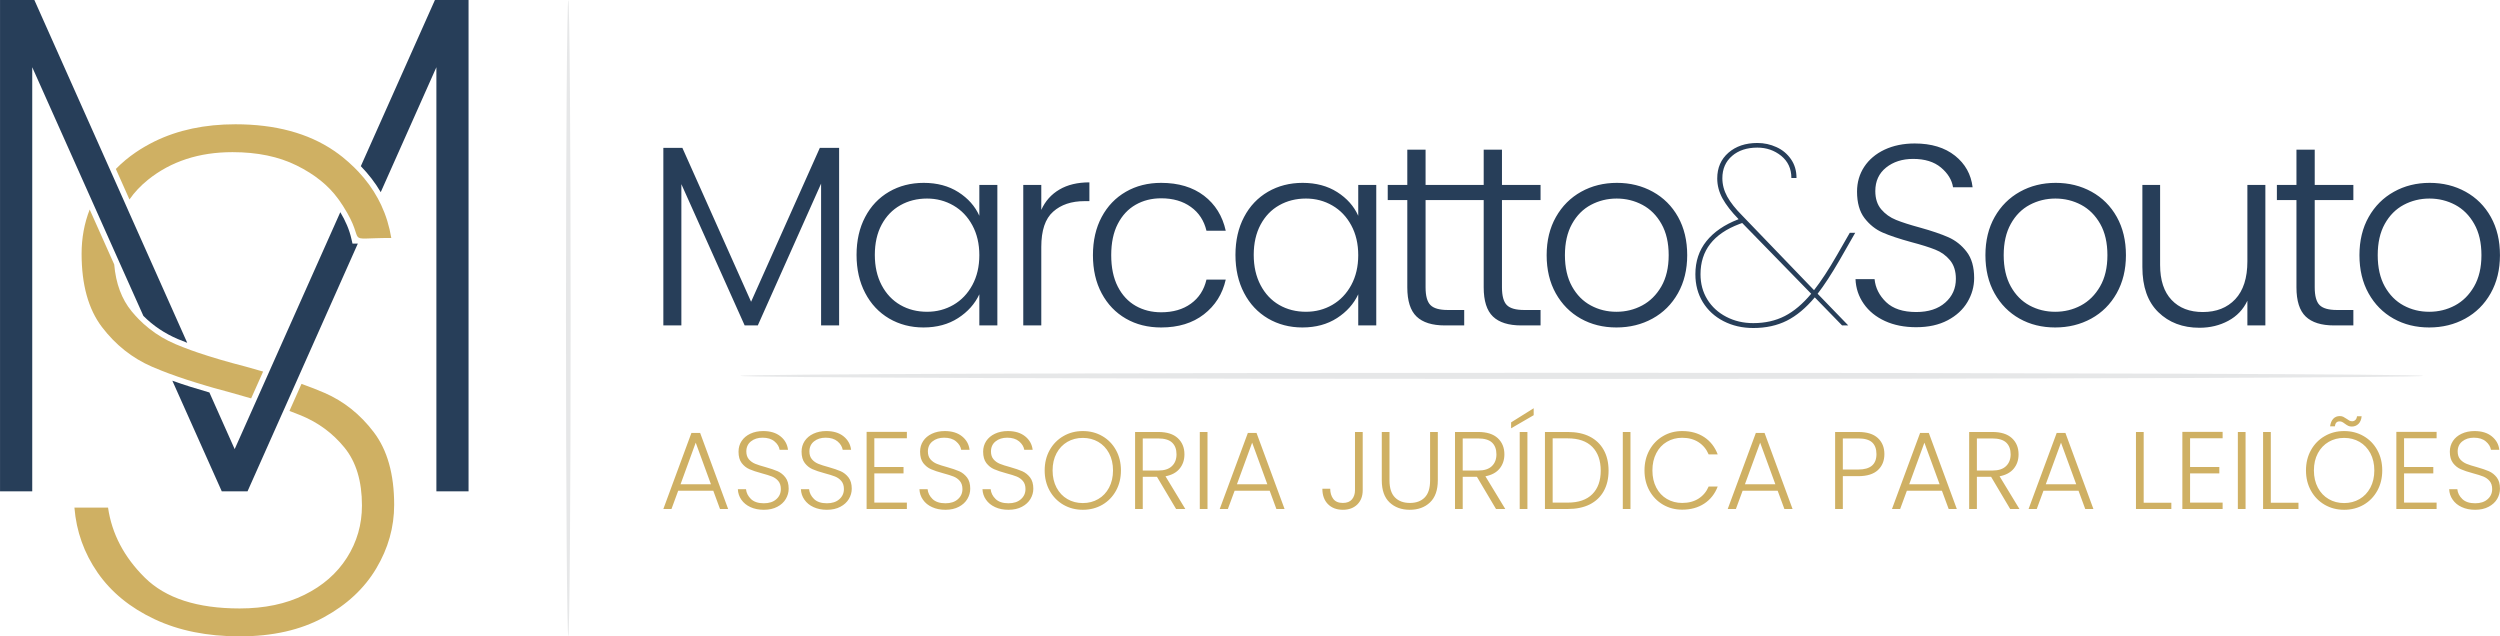
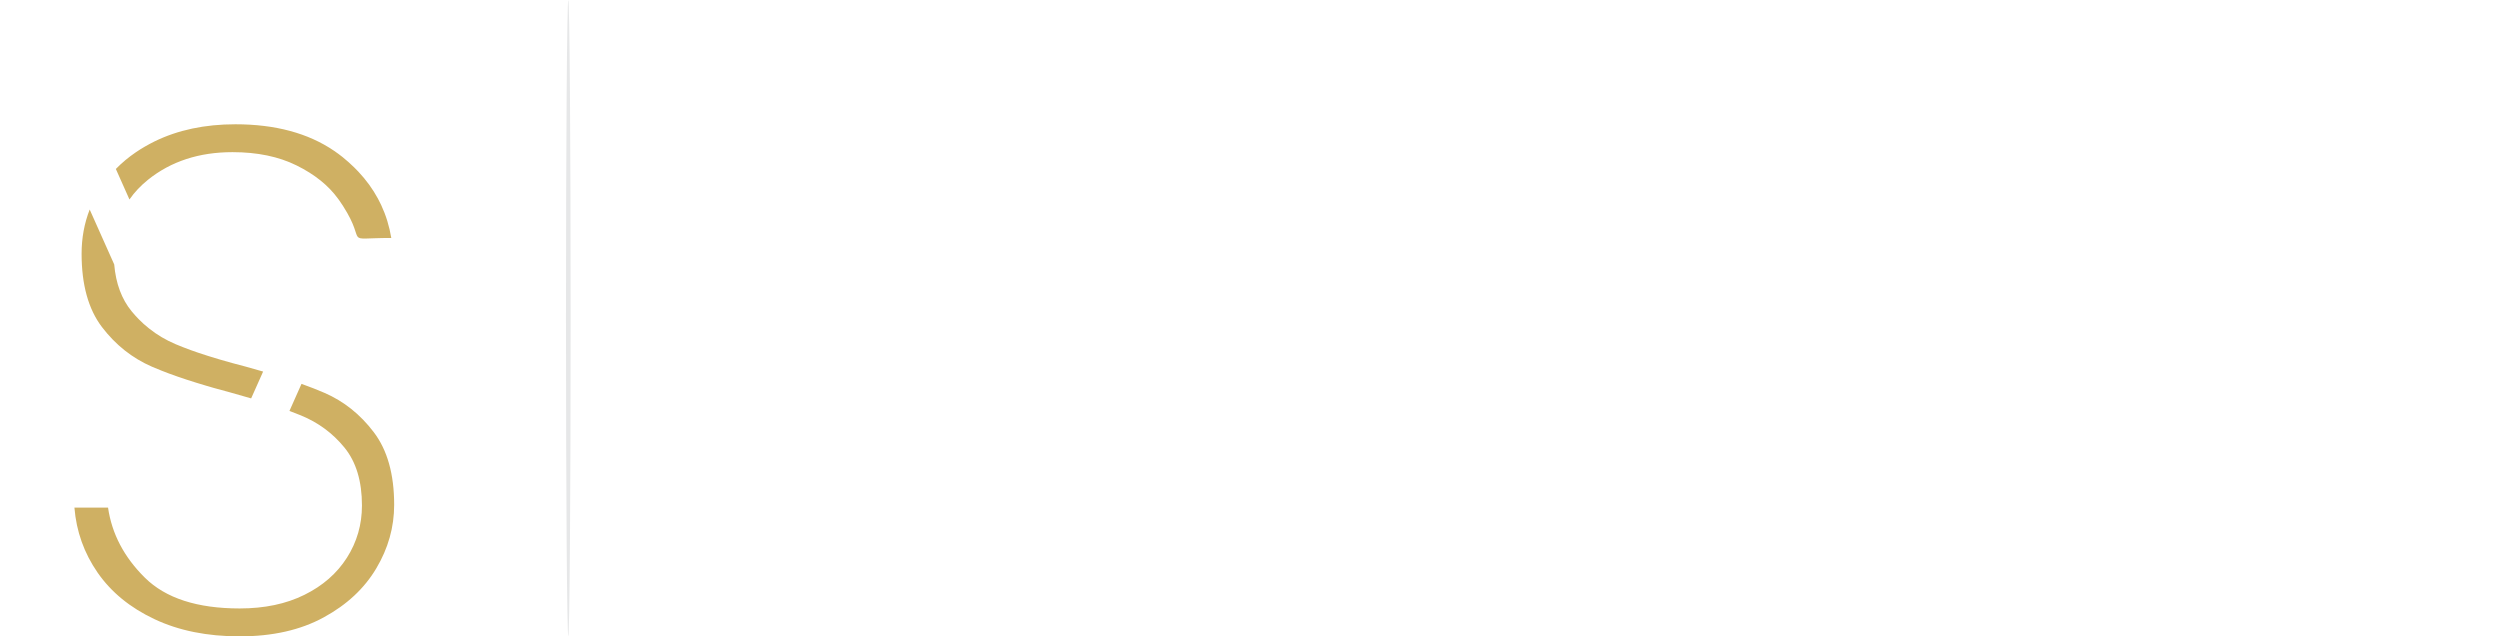
<svg xmlns="http://www.w3.org/2000/svg" xml:space="preserve" width="275px" height="70px" version="1.1" style="shape-rendering:geometricPrecision; text-rendering:geometricPrecision; image-rendering:optimizeQuality; fill-rule:evenodd; clip-rule:evenodd" viewBox="0 0 59.921 15.253">
  <defs>
    <style type="text/css">
   
    .fil4 {fill:#273E59}
    .fil3 {fill:#CFB063}
    .fil2 {fill:#E6E7E8}
    .fil1 {fill:#273E59;fill-rule:nonzero}
    .fil0 {fill:#CFB063;fill-rule:nonzero}
   
  </style>
  </defs>
  <g id="Camada_x0020_1">
    <g id="_2677999842768">
      <g>
-         <path class="fil0" d="M17.096 11.762l-0.841 0 -0.161 0.438 -0.195 0 0.673 -1.823 0.209 0 0.671 1.823 -0.195 0 -0.161 -0.438zm-0.056 -0.154l-0.365 -0.998 -0.364 0.998 0.729 0zm1.268 0.611c-0.121,0 -0.228,-0.021 -0.321,-0.064 -0.092,-0.042 -0.165,-0.101 -0.218,-0.177 -0.052,-0.075 -0.081,-0.16 -0.084,-0.253l0.195 0c0.009,0.089 0.049,0.168 0.119,0.236 0.071,0.068 0.174,0.102 0.309,0.102 0.126,0 0.225,-0.032 0.298,-0.097 0.073,-0.064 0.109,-0.145 0.109,-0.244 0,-0.079 -0.02,-0.143 -0.06,-0.192 -0.041,-0.048 -0.091,-0.084 -0.151,-0.108 -0.06,-0.024 -0.143,-0.05 -0.248,-0.078 -0.124,-0.033 -0.221,-0.066 -0.294,-0.098 -0.072,-0.031 -0.134,-0.081 -0.185,-0.147 -0.051,-0.067 -0.076,-0.158 -0.076,-0.273 0,-0.095 0.024,-0.18 0.074,-0.255 0.049,-0.074 0.119,-0.133 0.208,-0.175 0.09,-0.042 0.193,-0.064 0.31,-0.064 0.171,0 0.308,0.042 0.413,0.126 0.105,0.084 0.165,0.191 0.181,0.323l-0.201 0c-0.012,-0.075 -0.053,-0.143 -0.124,-0.202 -0.07,-0.059 -0.165,-0.088 -0.285,-0.088 -0.111,0 -0.204,0.029 -0.278,0.088 -0.074,0.059 -0.111,0.14 -0.111,0.242 0,0.078 0.021,0.14 0.061,0.188 0.041,0.047 0.091,0.083 0.152,0.108 0.061,0.025 0.143,0.051 0.247,0.079 0.12,0.034 0.217,0.067 0.291,0.099 0.074,0.033 0.136,0.083 0.187,0.15 0.051,0.067 0.077,0.156 0.077,0.269 0,0.086 -0.023,0.168 -0.069,0.246 -0.045,0.077 -0.113,0.14 -0.203,0.187 -0.09,0.048 -0.197,0.072 -0.323,0.072zm1.512 0c-0.122,0 -0.229,-0.021 -0.321,-0.064 -0.093,-0.042 -0.165,-0.101 -0.218,-0.177 -0.053,-0.075 -0.081,-0.16 -0.085,-0.253l0.196 0c0.009,0.089 0.048,0.168 0.119,0.236 0.07,0.068 0.173,0.102 0.309,0.102 0.125,0 0.224,-0.032 0.297,-0.097 0.073,-0.064 0.11,-0.145 0.11,-0.244 0,-0.079 -0.02,-0.143 -0.061,-0.192 -0.04,-0.048 -0.091,-0.084 -0.15,-0.108 -0.06,-0.024 -0.143,-0.05 -0.249,-0.078 -0.123,-0.033 -0.221,-0.066 -0.293,-0.098 -0.072,-0.031 -0.134,-0.081 -0.185,-0.147 -0.051,-0.067 -0.077,-0.158 -0.077,-0.273 0,-0.095 0.025,-0.18 0.074,-0.255 0.05,-0.074 0.119,-0.133 0.209,-0.175 0.09,-0.042 0.193,-0.064 0.309,-0.064 0.171,0 0.309,0.042 0.414,0.126 0.104,0.084 0.165,0.191 0.181,0.323l-0.201 0c-0.013,-0.075 -0.054,-0.143 -0.124,-0.202 -0.071,-0.059 -0.166,-0.088 -0.286,-0.088 -0.111,0 -0.203,0.029 -0.277,0.088 -0.074,0.059 -0.111,0.14 -0.111,0.242 0,0.078 0.02,0.14 0.061,0.188 0.04,0.047 0.091,0.083 0.152,0.108 0.06,0.025 0.143,0.051 0.247,0.079 0.119,0.034 0.216,0.067 0.29,0.099 0.074,0.033 0.137,0.083 0.188,0.15 0.051,0.067 0.077,0.156 0.077,0.269 0,0.086 -0.023,0.168 -0.069,0.246 -0.046,0.077 -0.114,0.14 -0.204,0.187 -0.089,0.048 -0.197,0.072 -0.322,0.072zm1.136 -1.715l0 0.69 0.7 0 0 0.153 -0.7 0 0 0.7 0.78 0 0 0.153 -0.965 0 0 -1.849 0.965 0 0 0.153 -0.78 0zm1.705 1.715c-0.122,0 -0.229,-0.021 -0.321,-0.064 -0.093,-0.042 -0.166,-0.101 -0.218,-0.177 -0.053,-0.075 -0.081,-0.16 -0.085,-0.253l0.196 0c0.008,0.089 0.048,0.168 0.118,0.236 0.071,0.068 0.174,0.102 0.31,0.102 0.125,0 0.224,-0.032 0.297,-0.097 0.073,-0.064 0.11,-0.145 0.11,-0.244 0,-0.079 -0.021,-0.143 -0.061,-0.192 -0.041,-0.048 -0.091,-0.084 -0.151,-0.108 -0.06,-0.024 -0.143,-0.05 -0.248,-0.078 -0.124,-0.033 -0.221,-0.066 -0.294,-0.098 -0.072,-0.031 -0.133,-0.081 -0.185,-0.147 -0.051,-0.067 -0.076,-0.158 -0.076,-0.273 0,-0.095 0.024,-0.18 0.074,-0.255 0.049,-0.074 0.119,-0.133 0.209,-0.175 0.089,-0.042 0.192,-0.064 0.309,-0.064 0.171,0 0.308,0.042 0.413,0.126 0.105,0.084 0.165,0.191 0.181,0.323l-0.201 0c-0.012,-0.075 -0.053,-0.143 -0.124,-0.202 -0.07,-0.059 -0.165,-0.088 -0.285,-0.088 -0.111,0 -0.204,0.029 -0.278,0.088 -0.074,0.059 -0.111,0.14 -0.111,0.242 0,0.078 0.021,0.14 0.061,0.188 0.041,0.047 0.091,0.083 0.152,0.108 0.061,0.025 0.143,0.051 0.247,0.079 0.12,0.034 0.217,0.067 0.291,0.099 0.074,0.033 0.136,0.083 0.188,0.15 0.051,0.067 0.076,0.156 0.076,0.269 0,0.086 -0.023,0.168 -0.069,0.246 -0.045,0.077 -0.113,0.14 -0.203,0.187 -0.09,0.048 -0.197,0.072 -0.322,0.072zm1.511 0c-0.122,0 -0.229,-0.021 -0.321,-0.064 -0.092,-0.042 -0.165,-0.101 -0.218,-0.177 -0.053,-0.075 -0.081,-0.16 -0.085,-0.253l0.196 0c0.009,0.089 0.048,0.168 0.119,0.236 0.07,0.068 0.173,0.102 0.309,0.102 0.125,0 0.224,-0.032 0.297,-0.097 0.073,-0.064 0.11,-0.145 0.11,-0.244 0,-0.079 -0.02,-0.143 -0.061,-0.192 -0.04,-0.048 -0.091,-0.084 -0.15,-0.108 -0.06,-0.024 -0.143,-0.05 -0.249,-0.078 -0.123,-0.033 -0.221,-0.066 -0.293,-0.098 -0.072,-0.031 -0.134,-0.081 -0.185,-0.147 -0.051,-0.067 -0.077,-0.158 -0.077,-0.273 0,-0.095 0.025,-0.18 0.074,-0.255 0.05,-0.074 0.119,-0.133 0.209,-0.175 0.09,-0.042 0.193,-0.064 0.309,-0.064 0.171,0 0.309,0.042 0.414,0.126 0.105,0.084 0.165,0.191 0.181,0.323l-0.201 0c-0.012,-0.075 -0.054,-0.143 -0.124,-0.202 -0.071,-0.059 -0.166,-0.088 -0.286,-0.088 -0.111,0 -0.203,0.029 -0.277,0.088 -0.074,0.059 -0.111,0.14 -0.111,0.242 0,0.078 0.02,0.14 0.061,0.188 0.04,0.047 0.091,0.083 0.152,0.108 0.06,0.025 0.143,0.051 0.247,0.079 0.119,0.034 0.216,0.067 0.29,0.099 0.074,0.033 0.137,0.083 0.188,0.15 0.051,0.067 0.077,0.156 0.077,0.269 0,0.086 -0.023,0.168 -0.069,0.246 -0.046,0.077 -0.114,0.14 -0.204,0.187 -0.089,0.048 -0.197,0.072 -0.322,0.072zm1.781 0c-0.171,0 -0.326,-0.04 -0.465,-0.12 -0.139,-0.081 -0.249,-0.193 -0.329,-0.336 -0.08,-0.144 -0.12,-0.306 -0.12,-0.487 0,-0.182 0.04,-0.344 0.12,-0.488 0.08,-0.143 0.19,-0.255 0.329,-0.335 0.139,-0.081 0.294,-0.121 0.465,-0.121 0.173,0 0.329,0.04 0.468,0.121 0.139,0.08 0.248,0.192 0.327,0.335 0.08,0.144 0.119,0.306 0.119,0.488 0,0.181 -0.039,0.343 -0.119,0.487 -0.079,0.143 -0.188,0.255 -0.327,0.336 -0.139,0.08 -0.295,0.12 -0.468,0.12zm0 -0.161c0.137,0 0.261,-0.032 0.37,-0.096 0.109,-0.063 0.196,-0.154 0.259,-0.273 0.063,-0.119 0.095,-0.257 0.095,-0.413 0,-0.157 -0.032,-0.295 -0.095,-0.413 -0.063,-0.118 -0.15,-0.208 -0.259,-0.272 -0.109,-0.063 -0.233,-0.095 -0.37,-0.095 -0.137,0 -0.261,0.032 -0.37,0.095 -0.109,0.064 -0.195,0.154 -0.259,0.272 -0.063,0.118 -0.095,0.256 -0.095,0.413 0,0.156 0.032,0.294 0.095,0.413 0.064,0.119 0.15,0.21 0.259,0.273 0.109,0.064 0.233,0.096 0.37,0.096zm2.236 0.142l-0.458 -0.771 -0.341 0 0 0.771 -0.184 0 0 -1.846 0.554 0c0.207,0 0.363,0.049 0.469,0.147 0.107,0.099 0.16,0.228 0.16,0.389 0,0.134 -0.038,0.248 -0.115,0.342 -0.076,0.094 -0.189,0.155 -0.339,0.184l0.475 0.784 -0.221 0zm-0.799 -0.922l0.373 0c0.145,0 0.253,-0.035 0.326,-0.106 0.074,-0.07 0.11,-0.164 0.11,-0.282 0,-0.122 -0.035,-0.215 -0.106,-0.282 -0.07,-0.066 -0.181,-0.099 -0.333,-0.099l-0.37 0 0 0.769zm1.552 -0.924l0 1.846 -0.185 0 0 -1.846 0.185 0zm1.49 1.408l-0.84 0 -0.162 0.438 -0.195 0 0.674 -1.823 0.208 0 0.672 1.823 -0.196 0 -0.161 -0.438zm-0.056 -0.154l-0.364 -0.998 -0.365 0.998 0.729 0zm2.286 -1.254l0 1.397c0,0.141 -0.043,0.254 -0.129,0.34 -0.087,0.085 -0.202,0.128 -0.347,0.128 -0.149,0 -0.269,-0.046 -0.358,-0.136 -0.089,-0.091 -0.133,-0.214 -0.133,-0.369l0.188 0c0.001,0.1 0.026,0.182 0.075,0.246 0.048,0.063 0.125,0.095 0.228,0.095 0.099,0 0.172,-0.029 0.22,-0.087 0.047,-0.058 0.071,-0.131 0.071,-0.217l0 -1.397 0.185 0zm0.642 0l0 1.162c0,0.183 0.044,0.319 0.131,0.407 0.087,0.088 0.207,0.132 0.358,0.132 0.152,0 0.27,-0.044 0.355,-0.131 0.086,-0.087 0.129,-0.223 0.129,-0.408l0 -1.162 0.185 0 0 1.159c0,0.235 -0.063,0.411 -0.187,0.529 -0.124,0.118 -0.286,0.177 -0.485,0.177 -0.199,0 -0.36,-0.059 -0.485,-0.177 -0.124,-0.118 -0.186,-0.294 -0.186,-0.529l0 -1.159 0.185 0zm2.553 1.846l-0.457 -0.771 -0.341 0 0 0.771 -0.185 0 0 -1.846 0.555 0c0.206,0 0.362,0.049 0.469,0.147 0.106,0.099 0.16,0.228 0.16,0.389 0,0.134 -0.039,0.248 -0.115,0.342 -0.077,0.094 -0.19,0.155 -0.34,0.184l0.476 0.784 -0.222 0zm-0.798 -0.922l0.372 0c0.145,0 0.254,-0.035 0.327,-0.106 0.073,-0.07 0.109,-0.164 0.109,-0.282 0,-0.122 -0.035,-0.215 -0.105,-0.282 -0.071,-0.066 -0.182,-0.099 -0.333,-0.099l-0.37 0 0 0.769zm1.551 -0.924l0 1.846 -0.185 0 0 -1.846 0.185 0zm0.15 -0.402l-0.541 0.314 0 -0.142 0.541 -0.339 0 0.167zm0.817 0.402c0.204,0 0.38,0.036 0.526,0.11 0.146,0.074 0.258,0.181 0.335,0.32 0.078,0.139 0.117,0.305 0.117,0.497 0,0.19 -0.039,0.354 -0.117,0.493 -0.077,0.138 -0.189,0.243 -0.335,0.317 -0.146,0.073 -0.322,0.109 -0.526,0.109l-0.547 0 0 -1.846 0.547 0zm0 1.693c0.257,0 0.453,-0.067 0.588,-0.202 0.135,-0.135 0.202,-0.323 0.202,-0.564 0,-0.243 -0.067,-0.433 -0.202,-0.57 -0.135,-0.136 -0.331,-0.204 -0.588,-0.204l-0.362 0 0 1.54 0.362 0zm1.503 -1.693l0 1.846 -0.184 0 0 -1.846 0.184 0zm0.336 0.922c0,-0.182 0.04,-0.344 0.119,-0.488 0.079,-0.143 0.188,-0.255 0.325,-0.335 0.137,-0.081 0.291,-0.121 0.46,-0.121 0.206,0 0.382,0.049 0.53,0.147 0.147,0.098 0.254,0.236 0.321,0.413l-0.217 0c-0.053,-0.125 -0.133,-0.222 -0.242,-0.293 -0.108,-0.07 -0.239,-0.106 -0.392,-0.106 -0.136,0 -0.258,0.032 -0.366,0.096 -0.109,0.063 -0.194,0.154 -0.255,0.273 -0.062,0.119 -0.093,0.257 -0.093,0.414 0,0.156 0.031,0.294 0.093,0.412 0.061,0.118 0.146,0.208 0.255,0.272 0.108,0.063 0.23,0.095 0.366,0.095 0.153,0 0.284,-0.035 0.392,-0.104 0.109,-0.07 0.189,-0.166 0.242,-0.29l0.217 0c-0.067,0.176 -0.175,0.313 -0.323,0.41 -0.148,0.097 -0.324,0.145 -0.528,0.145 -0.169,0 -0.323,-0.04 -0.46,-0.12 -0.137,-0.08 -0.246,-0.192 -0.325,-0.334 -0.079,-0.143 -0.119,-0.305 -0.119,-0.486zm3.192 0.486l-0.84 0 -0.161 0.438 -0.196 0 0.674 -1.823 0.209 0 0.671 1.823 -0.196 0 -0.161 -0.438zm-0.055 -0.154l-0.365 -0.998 -0.365 0.998 0.73 0zm2.613 -0.723c0,0.158 -0.052,0.286 -0.156,0.383 -0.104,0.096 -0.26,0.145 -0.468,0.145l-0.372 0 0 0.787 -0.185 0 0 -1.846 0.557 0c0.207,0 0.362,0.048 0.467,0.145 0.105,0.097 0.157,0.225 0.157,0.386zm-0.624 0.369c0.289,0 0.434,-0.123 0.434,-0.369 0,-0.124 -0.035,-0.217 -0.103,-0.281 -0.069,-0.063 -0.179,-0.095 -0.331,-0.095l-0.372 0 0 0.745 0.372 0zm2.003 0.508l-0.84 0 -0.161 0.438 -0.196 0 0.674 -1.823 0.209 0 0.671 1.823 -0.195 0 -0.162 -0.438zm-0.055 -0.154l-0.365 -0.998 -0.364 0.998 0.729 0zm1.691 0.592l-0.457 -0.771 -0.341 0 0 0.771 -0.185 0 0 -1.846 0.555 0c0.206,0 0.362,0.049 0.469,0.147 0.107,0.099 0.16,0.228 0.16,0.389 0,0.134 -0.038,0.248 -0.115,0.342 -0.077,0.094 -0.19,0.155 -0.34,0.184l0.476 0.784 -0.222 0zm-0.798 -0.922l0.373 0c0.144,0 0.253,-0.035 0.326,-0.106 0.073,-0.07 0.11,-0.164 0.11,-0.282 0,-0.122 -0.036,-0.215 -0.106,-0.282 -0.071,-0.066 -0.182,-0.099 -0.333,-0.099l-0.37 0 0 0.769zm2.436 0.484l-0.84 0 -0.161 0.438 -0.196 0 0.674 -1.823 0.209 0 0.671 1.823 -0.196 0 -0.161 -0.438zm-0.055 -0.154l-0.365 -0.998 -0.365 0.998 0.73 0zm1.617 0.442l0.663 0 0 0.15 -0.848 0 0 -1.846 0.185 0 0 1.696zm1.112 -1.546l0 0.69 0.701 0 0 0.153 -0.701 0 0 0.7 0.78 0 0 0.153 -0.965 0 0 -1.849 0.965 0 0 0.153 -0.78 0zm1.33 -0.15l0 1.846 -0.185 0 0 -1.846 0.185 0zm0.605 1.696l0.663 0 0 0.15 -0.848 0 0 -1.846 0.185 0 0 1.696zm1.757 0.169c-0.171,0 -0.326,-0.04 -0.465,-0.12 -0.139,-0.081 -0.249,-0.193 -0.329,-0.336 -0.08,-0.144 -0.12,-0.306 -0.12,-0.487 0,-0.182 0.04,-0.344 0.12,-0.488 0.08,-0.143 0.19,-0.255 0.329,-0.335 0.139,-0.081 0.294,-0.121 0.465,-0.121 0.173,0 0.328,0.04 0.468,0.121 0.139,0.08 0.248,0.192 0.327,0.335 0.08,0.144 0.119,0.306 0.119,0.488 0,0.181 -0.039,0.343 -0.119,0.487 -0.079,0.143 -0.188,0.255 -0.327,0.336 -0.14,0.08 -0.295,0.12 -0.468,0.12zm0 -0.161c0.137,0 0.261,-0.032 0.37,-0.096 0.109,-0.063 0.195,-0.154 0.259,-0.273 0.063,-0.119 0.095,-0.257 0.095,-0.413 0,-0.157 -0.032,-0.295 -0.095,-0.413 -0.064,-0.118 -0.15,-0.208 -0.259,-0.272 -0.109,-0.063 -0.233,-0.095 -0.37,-0.095 -0.138,0 -0.261,0.032 -0.37,0.095 -0.109,0.064 -0.196,0.154 -0.259,0.272 -0.063,0.118 -0.095,0.256 -0.095,0.413 0,0.156 0.032,0.294 0.095,0.413 0.063,0.119 0.15,0.21 0.259,0.273 0.109,0.064 0.232,0.096 0.37,0.096zm-0.336 -1.839c0.011,-0.08 0.036,-0.14 0.077,-0.183 0.04,-0.042 0.092,-0.063 0.156,-0.063 0.032,0 0.059,0.006 0.082,0.017 0.023,0.012 0.05,0.028 0.082,0.049 0.026,0.019 0.049,0.034 0.068,0.044 0.02,0.009 0.041,0.014 0.064,0.014 0.03,0 0.055,-0.01 0.076,-0.03 0.022,-0.02 0.035,-0.05 0.04,-0.089l0.111 0c-0.007,0.078 -0.032,0.138 -0.075,0.181 -0.043,0.043 -0.097,0.065 -0.16,0.065 -0.034,0 -0.062,-0.006 -0.086,-0.017 -0.024,-0.012 -0.052,-0.029 -0.083,-0.052 -0.025,-0.019 -0.046,-0.033 -0.065,-0.042 -0.019,-0.009 -0.039,-0.013 -0.062,-0.013 -0.064,0 -0.101,0.039 -0.111,0.119l-0.114 0zm1.773 0.285l0 0.69 0.701 0 0 0.153 -0.701 0 0 0.7 0.78 0 0 0.153 -0.965 0 0 -1.849 0.965 0 0 0.153 -0.78 0zm1.705 1.715c-0.122,0 -0.229,-0.021 -0.321,-0.064 -0.093,-0.042 -0.165,-0.101 -0.218,-0.177 -0.053,-0.075 -0.081,-0.16 -0.085,-0.253l0.196 0c0.008,0.089 0.048,0.168 0.119,0.236 0.07,0.068 0.173,0.102 0.309,0.102 0.125,0 0.224,-0.032 0.297,-0.097 0.073,-0.064 0.11,-0.145 0.11,-0.244 0,-0.079 -0.021,-0.143 -0.061,-0.192 -0.041,-0.048 -0.091,-0.084 -0.151,-0.108 -0.06,-0.024 -0.142,-0.05 -0.248,-0.078 -0.123,-0.033 -0.221,-0.066 -0.293,-0.098 -0.073,-0.031 -0.134,-0.081 -0.185,-0.147 -0.051,-0.067 -0.077,-0.158 -0.077,-0.273 0,-0.095 0.025,-0.18 0.074,-0.255 0.049,-0.074 0.119,-0.133 0.209,-0.175 0.09,-0.042 0.193,-0.064 0.309,-0.064 0.171,0 0.309,0.042 0.413,0.126 0.105,0.084 0.166,0.191 0.181,0.323l-0.2 0c-0.013,-0.075 -0.054,-0.143 -0.125,-0.202 -0.07,-0.059 -0.165,-0.088 -0.285,-0.088 -0.111,0 -0.203,0.029 -0.277,0.088 -0.074,0.059 -0.111,0.14 -0.111,0.242 0,0.078 0.02,0.14 0.06,0.188 0.041,0.047 0.092,0.083 0.152,0.108 0.061,0.025 0.143,0.051 0.247,0.079 0.12,0.034 0.217,0.067 0.291,0.099 0.074,0.033 0.137,0.083 0.188,0.15 0.051,0.067 0.076,0.156 0.076,0.269 0,0.086 -0.023,0.168 -0.068,0.246 -0.046,0.077 -0.114,0.14 -0.204,0.187 -0.09,0.048 -0.197,0.072 -0.322,0.072z" />
-         <path class="fil1" d="M20.112 3.544l0 4.256 -0.432 0 0 -3.399 -1.517 3.399 -0.315 0 -1.517 -3.386 0 3.386 -0.432 0 0 -4.256 0.456 0 1.647 3.689 1.648 -3.689 0.462 0zm0.418 2.566c0,-0.345 0.069,-0.649 0.207,-0.91 0.137,-0.261 0.329,-0.462 0.573,-0.604 0.245,-0.142 0.522,-0.213 0.83,-0.213 0.321,0 0.598,0.074 0.83,0.222 0.232,0.148 0.4,0.337 0.503,0.567l0 -0.74 0.432 0 0 3.368 -0.432 0 0 -0.746c-0.107,0.23 -0.277,0.42 -0.509,0.57 -0.233,0.15 -0.509,0.225 -0.83,0.225 -0.304,0 -0.579,-0.072 -0.824,-0.215 -0.244,-0.144 -0.436,-0.348 -0.573,-0.611 -0.138,-0.263 -0.207,-0.568 -0.207,-0.913zm2.943 0.006c0,-0.271 -0.056,-0.51 -0.167,-0.715 -0.111,-0.206 -0.262,-0.364 -0.453,-0.475 -0.192,-0.111 -0.402,-0.167 -0.633,-0.167 -0.238,0 -0.452,0.054 -0.641,0.161 -0.189,0.106 -0.339,0.262 -0.448,0.465 -0.109,0.204 -0.163,0.445 -0.163,0.725 0,0.276 0.054,0.517 0.163,0.725 0.109,0.207 0.259,0.366 0.448,0.475 0.189,0.109 0.403,0.163 0.641,0.163 0.231,0 0.441,-0.055 0.633,-0.166 0.191,-0.111 0.342,-0.27 0.453,-0.475 0.111,-0.206 0.167,-0.444 0.167,-0.716zm1.485 -1.085c0.094,-0.21 0.239,-0.373 0.435,-0.488 0.195,-0.115 0.435,-0.172 0.718,-0.172l0 0.45 -0.117 0c-0.312,0 -0.563,0.084 -0.752,0.253 -0.19,0.168 -0.284,0.45 -0.284,0.845l0 1.881 -0.432 0 0 -3.368 0.432 0 0 0.599zm1.238 1.085c0,-0.349 0.07,-0.655 0.21,-0.916 0.14,-0.261 0.333,-0.462 0.58,-0.604 0.246,-0.142 0.528,-0.213 0.845,-0.213 0.415,0 0.758,0.103 1.027,0.308 0.269,0.206 0.443,0.486 0.521,0.839l-0.462 0c-0.058,-0.242 -0.182,-0.433 -0.374,-0.57 -0.191,-0.138 -0.428,-0.207 -0.712,-0.207 -0.226,0 -0.43,0.051 -0.611,0.154 -0.181,0.103 -0.324,0.256 -0.429,0.46 -0.105,0.203 -0.157,0.453 -0.157,0.749 0,0.296 0.052,0.547 0.157,0.753 0.105,0.205 0.248,0.359 0.429,0.462 0.181,0.103 0.385,0.154 0.611,0.154 0.284,0 0.521,-0.068 0.712,-0.206 0.192,-0.138 0.316,-0.33 0.374,-0.577l0.462 0c-0.078,0.346 -0.253,0.623 -0.524,0.833 -0.271,0.21 -0.613,0.314 -1.024,0.314 -0.317,0 -0.599,-0.07 -0.845,-0.212 -0.247,-0.142 -0.44,-0.344 -0.58,-0.605 -0.14,-0.261 -0.21,-0.566 -0.21,-0.916zm3.416 -0.006c0,-0.345 0.069,-0.649 0.207,-0.91 0.137,-0.261 0.329,-0.462 0.573,-0.604 0.245,-0.142 0.522,-0.213 0.83,-0.213 0.321,0 0.598,0.074 0.83,0.222 0.232,0.148 0.4,0.337 0.503,0.567l0 -0.74 0.432 0 0 3.368 -0.432 0 0 -0.746c-0.107,0.23 -0.277,0.42 -0.509,0.57 -0.233,0.15 -0.509,0.225 -0.83,0.225 -0.304,0 -0.579,-0.072 -0.824,-0.215 -0.244,-0.144 -0.436,-0.348 -0.573,-0.611 -0.138,-0.263 -0.207,-0.568 -0.207,-0.913zm2.943 0.006c0,-0.271 -0.056,-0.51 -0.167,-0.715 -0.111,-0.206 -0.262,-0.364 -0.453,-0.475 -0.191,-0.111 -0.402,-0.167 -0.633,-0.167 -0.238,0 -0.452,0.054 -0.641,0.161 -0.189,0.106 -0.338,0.262 -0.447,0.465 -0.109,0.204 -0.164,0.445 -0.164,0.725 0,0.276 0.055,0.517 0.164,0.725 0.109,0.207 0.258,0.366 0.447,0.475 0.189,0.109 0.403,0.163 0.641,0.163 0.231,0 0.442,-0.055 0.633,-0.166 0.191,-0.111 0.342,-0.27 0.453,-0.475 0.111,-0.206 0.167,-0.444 0.167,-0.716zm1.614 -1.32l0 2.091c0,0.206 0.039,0.348 0.118,0.426 0.078,0.078 0.215,0.117 0.413,0.117l0.395 0 0 0.37 -0.463 0c-0.304,0 -0.531,-0.071 -0.679,-0.213 -0.148,-0.142 -0.222,-0.375 -0.222,-0.7l0 -2.091 -0.469 0 0 -0.364 0.469 0 0 -0.845 0.438 0 0 0.845 0.926 0 0 0.364 -0.926 0zm1.831 0l0 2.091c0,0.206 0.039,0.348 0.117,0.426 0.078,0.078 0.216,0.117 0.413,0.117l0.395 0 0 0.37 -0.462 0c-0.305,0 -0.531,-0.071 -0.679,-0.213 -0.148,-0.142 -0.222,-0.375 -0.222,-0.7l0 -2.091 -0.469 0 0 -0.364 0.469 0 0 -0.845 0.438 0 0 0.845 0.925 0 0 0.364 -0.925 0zm2.743 3.053c-0.316,0 -0.601,-0.07 -0.854,-0.212 -0.253,-0.142 -0.452,-0.344 -0.599,-0.605 -0.146,-0.261 -0.219,-0.566 -0.219,-0.916 0,-0.349 0.075,-0.655 0.223,-0.916 0.148,-0.261 0.349,-0.462 0.604,-0.604 0.255,-0.142 0.541,-0.213 0.858,-0.213 0.316,0 0.603,0.071 0.86,0.213 0.257,0.142 0.459,0.343 0.605,0.604 0.146,0.261 0.219,0.567 0.219,0.916 0,0.346 -0.074,0.65 -0.222,0.913 -0.148,0.263 -0.352,0.466 -0.611,0.608 -0.259,0.142 -0.547,0.212 -0.864,0.212zm0 -0.376c0.222,0 0.428,-0.05 0.617,-0.151 0.189,-0.101 0.343,-0.253 0.46,-0.456 0.117,-0.204 0.176,-0.454 0.176,-0.75 0,-0.296 -0.058,-0.546 -0.173,-0.749 -0.115,-0.204 -0.267,-0.356 -0.457,-0.457 -0.189,-0.1 -0.394,-0.151 -0.616,-0.151 -0.223,0 -0.428,0.051 -0.617,0.151 -0.19,0.101 -0.341,0.253 -0.454,0.457 -0.113,0.203 -0.17,0.453 -0.17,0.749 0,0.296 0.057,0.546 0.17,0.75 0.113,0.203 0.263,0.355 0.451,0.456 0.187,0.101 0.391,0.151 0.613,0.151zm7.187 0.37c-0.283,0 -0.533,-0.049 -0.749,-0.148 -0.216,-0.099 -0.386,-0.236 -0.509,-0.413 -0.124,-0.177 -0.189,-0.374 -0.198,-0.592l0.457 0c0.02,0.21 0.113,0.394 0.277,0.552 0.165,0.158 0.406,0.237 0.722,0.237 0.292,0 0.524,-0.075 0.694,-0.225 0.171,-0.15 0.256,-0.34 0.256,-0.57 0,-0.185 -0.047,-0.334 -0.142,-0.448 -0.094,-0.113 -0.211,-0.197 -0.351,-0.252 -0.14,-0.056 -0.333,-0.117 -0.58,-0.182 -0.288,-0.079 -0.516,-0.155 -0.685,-0.229 -0.168,-0.074 -0.312,-0.189 -0.432,-0.345 -0.119,-0.156 -0.179,-0.368 -0.179,-0.635 0,-0.222 0.058,-0.421 0.173,-0.596 0.115,-0.174 0.278,-0.311 0.487,-0.41 0.21,-0.098 0.451,-0.148 0.722,-0.148 0.399,0 0.721,0.098 0.966,0.293 0.245,0.195 0.385,0.447 0.422,0.756l-0.469 0c-0.028,-0.177 -0.125,-0.334 -0.289,-0.472 -0.165,-0.138 -0.387,-0.207 -0.667,-0.207 -0.259,0 -0.475,0.069 -0.648,0.207 -0.172,0.138 -0.259,0.326 -0.259,0.564 0,0.181 0.048,0.327 0.142,0.438 0.095,0.111 0.213,0.196 0.355,0.253 0.142,0.058 0.334,0.119 0.577,0.185 0.28,0.078 0.506,0.155 0.678,0.231 0.173,0.077 0.319,0.193 0.438,0.349 0.12,0.156 0.179,0.366 0.179,0.629 0,0.202 -0.053,0.393 -0.16,0.574 -0.107,0.181 -0.265,0.327 -0.475,0.438 -0.21,0.111 -0.461,0.166 -0.753,0.166zm3.33 0.006c-0.317,0 -0.602,-0.07 -0.855,-0.212 -0.252,-0.142 -0.452,-0.344 -0.598,-0.605 -0.146,-0.261 -0.219,-0.566 -0.219,-0.916 0,-0.349 0.074,-0.655 0.222,-0.916 0.148,-0.261 0.35,-0.462 0.605,-0.604 0.255,-0.142 0.541,-0.213 0.857,-0.213 0.317,0 0.604,0.071 0.861,0.213 0.257,0.142 0.458,0.343 0.604,0.604 0.146,0.261 0.219,0.567 0.219,0.916 0,0.346 -0.074,0.65 -0.222,0.913 -0.148,0.263 -0.351,0.466 -0.61,0.608 -0.26,0.142 -0.547,0.212 -0.864,0.212zm0 -0.376c0.222,0 0.428,-0.05 0.617,-0.151 0.189,-0.101 0.342,-0.253 0.459,-0.456 0.118,-0.204 0.176,-0.454 0.176,-0.75 0,-0.296 -0.057,-0.546 -0.172,-0.749 -0.116,-0.204 -0.268,-0.356 -0.457,-0.457 -0.189,-0.1 -0.395,-0.151 -0.617,-0.151 -0.222,0 -0.428,0.051 -0.617,0.151 -0.189,0.101 -0.34,0.253 -0.453,0.457 -0.113,0.203 -0.17,0.453 -0.17,0.749 0,0.296 0.057,0.546 0.17,0.75 0.113,0.203 0.263,0.355 0.45,0.456 0.187,0.101 0.392,0.151 0.614,0.151zm5.038 -3.041l0 3.368 -0.431 0 0 -0.592c-0.099,0.21 -0.251,0.37 -0.457,0.481 -0.206,0.111 -0.436,0.167 -0.691,0.167 -0.403,0 -0.732,-0.125 -0.987,-0.374 -0.255,-0.248 -0.382,-0.609 -0.382,-1.082l0 -1.968 0.425 0 0 1.919c0,0.366 0.092,0.645 0.275,0.838 0.183,0.194 0.433,0.29 0.749,0.29 0.325,0 0.584,-0.102 0.778,-0.308 0.193,-0.206 0.29,-0.508 0.29,-0.907l0 -1.832 0.431 0zm1.183 0.364l0 2.091c0,0.206 0.039,0.348 0.117,0.426 0.079,0.078 0.216,0.117 0.414,0.117l0.395 0 0 0.37 -0.463 0c-0.304,0 -0.531,-0.071 -0.679,-0.213 -0.148,-0.142 -0.222,-0.375 -0.222,-0.7l0 -2.091 -0.469 0 0 -0.364 0.469 0 0 -0.845 0.438 0 0 0.845 0.926 0 0 0.364 -0.926 0zm2.744 3.053c-0.317,0 -0.602,-0.07 -0.855,-0.212 -0.253,-0.142 -0.452,-0.344 -0.598,-0.605 -0.146,-0.261 -0.219,-0.566 -0.219,-0.916 0,-0.349 0.074,-0.655 0.222,-0.916 0.148,-0.261 0.349,-0.462 0.605,-0.604 0.254,-0.142 0.54,-0.213 0.857,-0.213 0.317,0 0.604,0.071 0.861,0.213 0.257,0.142 0.458,0.343 0.604,0.604 0.146,0.261 0.219,0.567 0.219,0.916 0,0.346 -0.074,0.65 -0.222,0.913 -0.148,0.263 -0.352,0.466 -0.611,0.608 -0.259,0.142 -0.547,0.212 -0.863,0.212zm0 -0.376c0.222,0 0.427,-0.05 0.617,-0.151 0.189,-0.101 0.342,-0.253 0.459,-0.456 0.117,-0.204 0.176,-0.454 0.176,-0.75 0,-0.296 -0.057,-0.546 -0.173,-0.749 -0.115,-0.204 -0.267,-0.356 -0.456,-0.457 -0.189,-0.1 -0.395,-0.151 -0.617,-0.151 -0.222,0 -0.428,0.051 -0.617,0.151 -0.189,0.101 -0.34,0.253 -0.454,0.457 -0.113,0.203 -0.169,0.453 -0.169,0.749 0,0.296 0.056,0.546 0.169,0.75 0.114,0.203 0.264,0.355 0.451,0.456 0.187,0.101 0.392,0.151 0.614,0.151zm-14.128 -1.246c-0.198,0.342 -0.375,0.613 -0.531,0.814l0.734 0.759 -0.148 0 -0.654 -0.672c-0.214,0.255 -0.437,0.441 -0.669,0.558 -0.233,0.117 -0.501,0.176 -0.805,0.176 -0.264,0 -0.501,-0.055 -0.713,-0.164 -0.212,-0.109 -0.377,-0.261 -0.497,-0.456 -0.119,-0.195 -0.178,-0.419 -0.178,-0.669 0,-0.309 0.088,-0.573 0.265,-0.793 0.177,-0.22 0.43,-0.394 0.759,-0.521l0.012 -0.006c-0.173,-0.177 -0.301,-0.343 -0.386,-0.497 -0.084,-0.154 -0.126,-0.313 -0.126,-0.478 0,-0.255 0.089,-0.461 0.268,-0.617 0.179,-0.156 0.411,-0.234 0.694,-0.234 0.161,0 0.313,0.033 0.457,0.099 0.144,0.065 0.26,0.162 0.348,0.289 0.089,0.128 0.133,0.278 0.133,0.451l-0.123 0c0,-0.222 -0.082,-0.399 -0.244,-0.531 -0.163,-0.131 -0.353,-0.197 -0.571,-0.197 -0.251,0 -0.453,0.067 -0.607,0.2 -0.155,0.134 -0.232,0.312 -0.232,0.534 0,0.152 0.039,0.299 0.117,0.441 0.079,0.142 0.198,0.293 0.358,0.453l1.722 1.789c0.168,-0.214 0.351,-0.493 0.549,-0.839l0.308 -0.536 0.13 0 -0.37 0.647zm-2.073 1.518c0.283,0 0.535,-0.057 0.755,-0.17 0.22,-0.113 0.431,-0.291 0.633,-0.534l-1.654 -1.696 -0.068 0.025c-0.621,0.234 -0.931,0.635 -0.931,1.203 0,0.226 0.054,0.427 0.163,0.604 0.109,0.177 0.261,0.316 0.454,0.416 0.193,0.101 0.409,0.152 0.648,0.152z" />
-         <path class="fil2" d="M37.91 9.083c-11.138,0 -20.168,-0.033 -20.168,-0.074 0,-0.041 9.03,-0.074 20.168,-0.074 11.138,0 20.168,0.033 20.168,0.074 0,0.041 -9.03,0.074 -20.168,0.074z" />
-       </g>
+         </g>
      <g id="_2424226538304">
        <path class="fil3" d="M7.226 9.201l-0.289 0.649c0.097,0.036 0.188,0.071 0.273,0.106 0.417,0.171 0.765,0.428 1.045,0.771 0.28,0.343 0.42,0.806 0.42,1.389 0,0.457 -0.12,0.874 -0.36,1.251 -0.24,0.377 -0.58,0.674 -1.02,0.891 -0.44,0.218 -0.957,0.326 -1.551,0.326 -1.018,0 -1.775,-0.246 -2.272,-0.737 -0.497,-0.491 -0.792,-1.051 -0.883,-1.68l-0.806 0c0.046,0.571 0.232,1.091 0.557,1.56 0.326,0.469 0.78,0.84 1.363,1.114 0.583,0.275 1.263,0.412 2.041,0.412 0.788,0 1.46,-0.152 2.014,-0.455 0.555,-0.302 0.975,-0.694 1.26,-1.174 0.286,-0.48 0.429,-0.988 0.429,-1.525 0,-0.732 -0.163,-1.312 -0.489,-1.74 -0.325,-0.429 -0.72,-0.743 -1.183,-0.943 -0.163,-0.071 -0.346,-0.142 -0.549,-0.215zm-3.971 -5.551c-0.176,0.12 -0.336,0.253 -0.479,0.4l0.326 0.731c0.12,-0.173 0.269,-0.331 0.447,-0.474 0.549,-0.44 1.223,-0.66 2.023,-0.66 0.595,0 1.106,0.106 1.535,0.318 0.219,0.108 0.413,0.23 0.581,0.366 0.161,0.131 0.299,0.274 0.413,0.431 0.011,0.015 0.022,0.03 0.033,0.045 0.031,0.044 0.06,0.087 0.088,0.131 0.608,0.948 -0.056,0.766 1.156,0.766 -0.046,-0.279 -0.127,-0.543 -0.243,-0.791 -0.024,-0.052 -0.05,-0.103 -0.078,-0.154 -0.124,-0.229 -0.28,-0.444 -0.468,-0.644 -0.033,-0.034 -0.066,-0.069 -0.101,-0.103 -0.086,-0.084 -0.178,-0.166 -0.275,-0.245 -0.067,-0.053 -0.135,-0.104 -0.206,-0.152 -0.623,-0.424 -1.411,-0.636 -2.366,-0.636 -0.732,0 -1.378,0.137 -1.938,0.411 -0.159,0.079 -0.309,0.165 -0.448,0.26zm1.86 5.646c0.131,0.037 0.266,0.074 0.406,0.111 0.175,0.048 0.341,0.095 0.498,0.142l0.287 -0.643c-0.131,-0.038 -0.267,-0.077 -0.408,-0.116 -0.444,-0.114 -0.83,-0.228 -1.16,-0.34 -0.06,-0.02 -0.118,-0.041 -0.174,-0.061 -0.128,-0.047 -0.246,-0.093 -0.355,-0.139 -0.234,-0.099 -0.447,-0.225 -0.639,-0.379 -0.087,-0.068 -0.169,-0.142 -0.247,-0.222 -0.058,-0.059 -0.114,-0.122 -0.168,-0.187 -0.24,-0.292 -0.379,-0.667 -0.418,-1.123l-0.588 -1.317c-0.13,0.333 -0.194,0.686 -0.194,1.06 0,0.742 0.162,1.328 0.488,1.757 0.326,0.428 0.726,0.745 1.2,0.951 0.074,0.032 0.152,0.064 0.233,0.096 0.057,0.023 0.116,0.045 0.177,0.068 0.264,0.098 0.562,0.195 0.894,0.293 0.055,0.016 0.111,0.033 0.168,0.049z" />
-         <path class="fil4" d="M5.624 10.765l-0.606 -1.358c-0.297,-0.085 -0.596,-0.177 -0.888,-0.282l1.185 2.652 0.617 0 0.824 -1.851 0.055 -0.122 0.288 -0.647 0.056 -0.126 1.421 -3.192 -0.128 0 -0.024 -0.105c-0.05,-0.229 -0.147,-0.446 -0.268,-0.648l-1.664 3.732 -0.056 0.126 -0.287 0.644 -0.054 0.121 -0.471 1.056zm-4.852 1.012l0 -10.166 1.378 3.084 0.071 0.159 0.506 1.133 0.142 0.318 0.567 1.267c0.236,0.237 0.512,0.421 0.826,0.555 0.074,0.031 0.149,0.061 0.225,0.09l-1.403 -3.146 -0.068 -0.154 -0.339 -0.76 -0.06 -0.134 -1.794 -4.023 -0.823 0 0 11.777 0.772 0zm9.687 -10.166l0 10.166 0.771 0 0 -11.777 -0.806 0 -1.776 3.983c0.186,0.192 0.346,0.399 0.477,0.623l1.334 -2.995z" />
      </g>
      <path class="fil2" d="M13.677 7.626c0,4.212 -0.025,7.627 -0.056,7.627 -0.031,0 -0.056,-3.415 -0.056,-7.627 0,-4.212 0.025,-7.626 0.056,-7.626 0.031,0 0.056,3.414 0.056,7.626z" />
    </g>
  </g>
</svg>